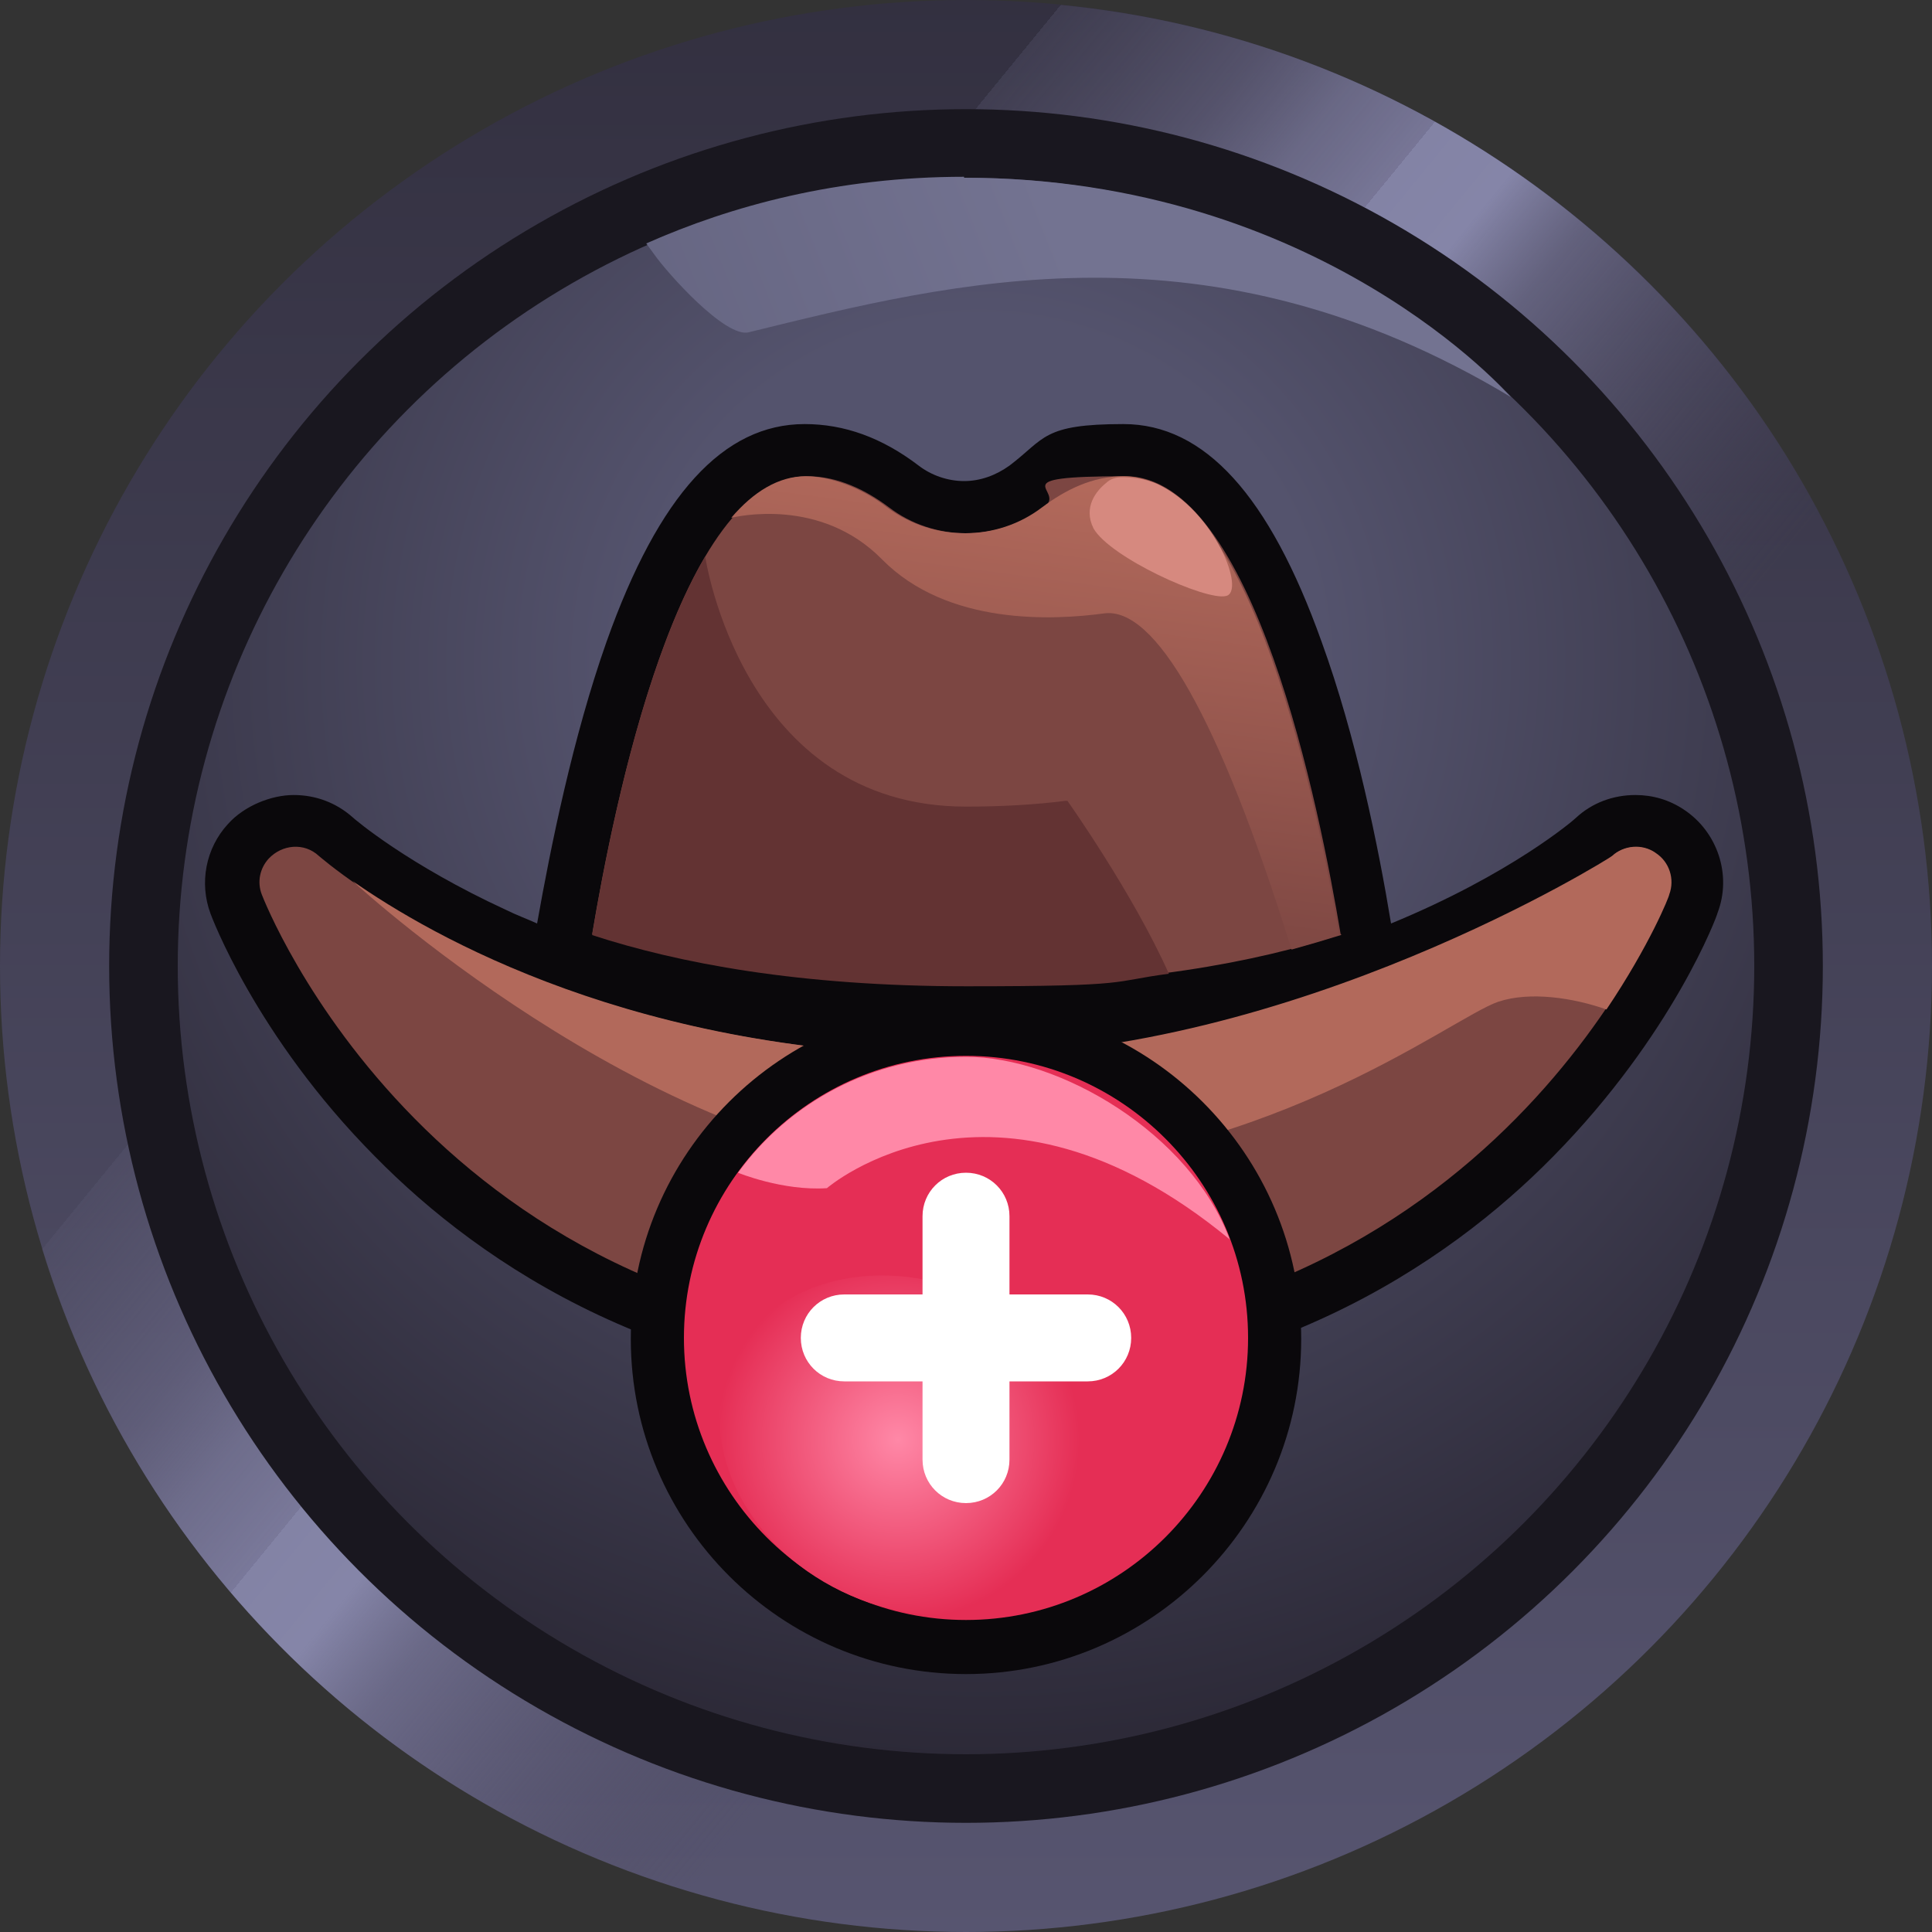
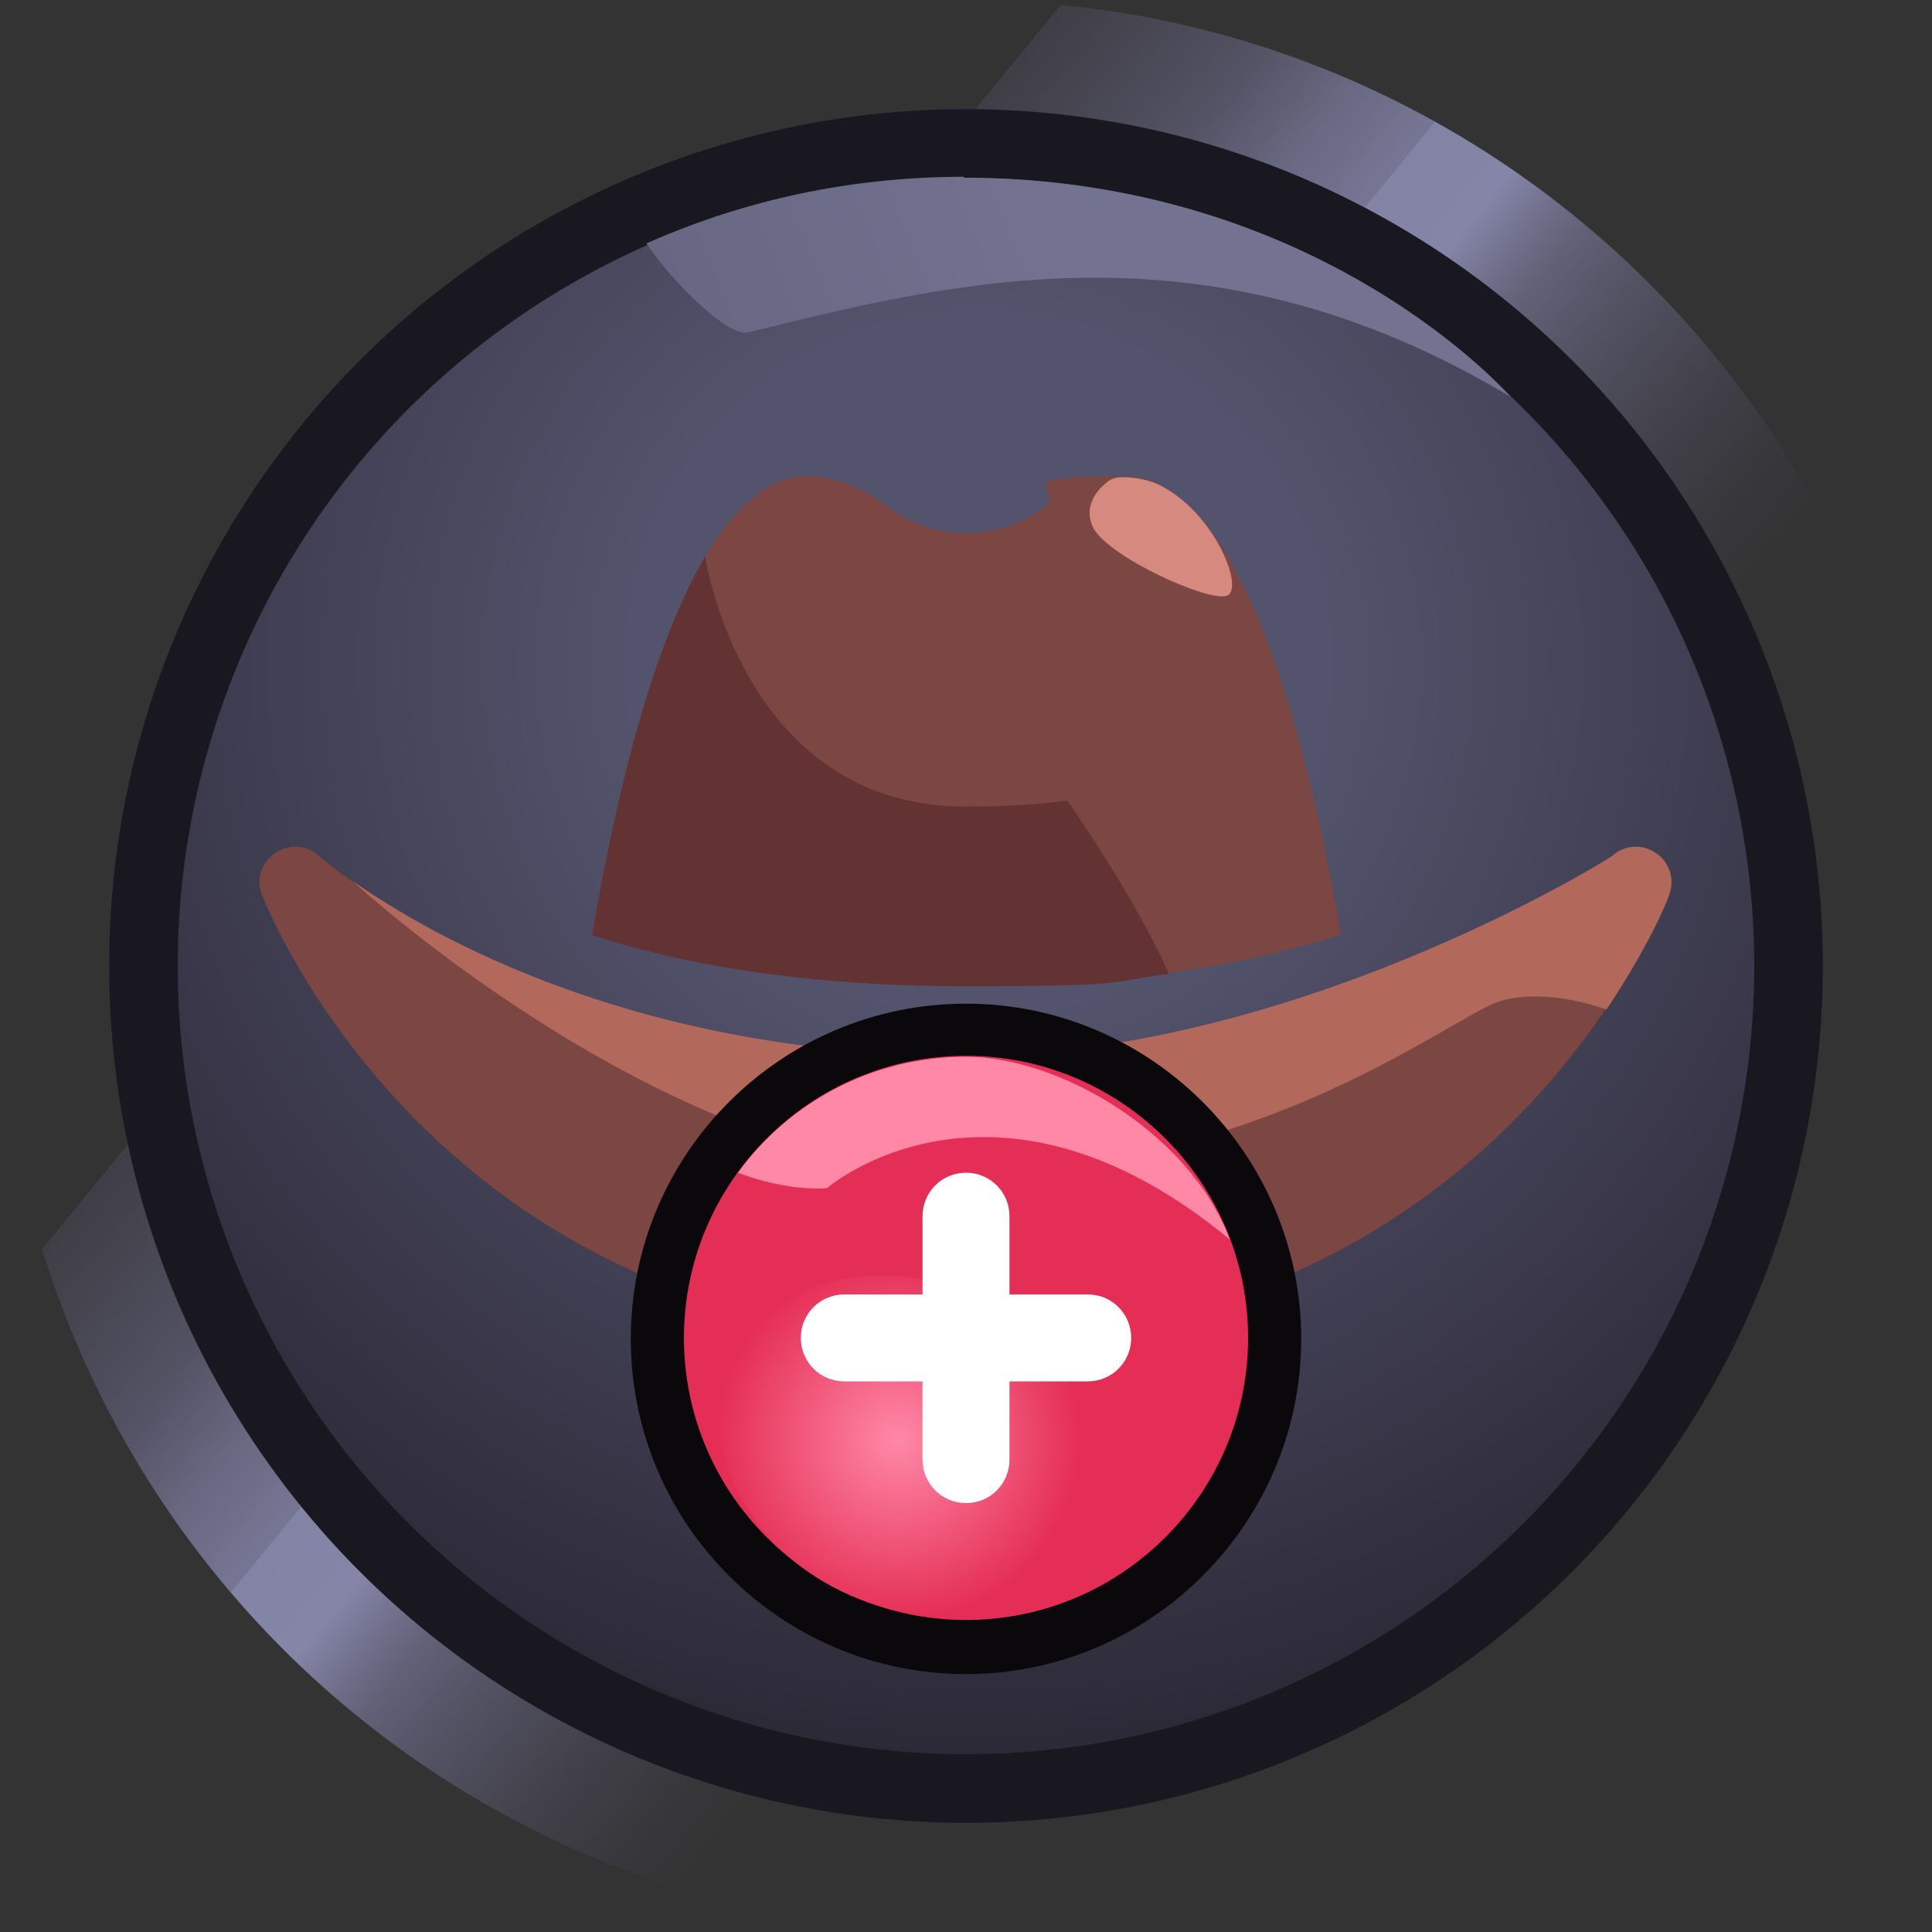
<svg xmlns="http://www.w3.org/2000/svg" id="Layer_1" version="1.1" viewBox="0 0 200 200">
  <rect x="0" y="0" width="200" height="200" fill="#333333" stroke="none" />
  <defs>
    <style>
      .st0 {
        fill: url(#linear-gradient2);
      }

      .st1 {
        fill: url(#linear-gradient1);
      }

      .st2 {
        fill: url(#linear-gradient3);
      }

      .st3 {
        fill: url(#radial-gradient);
      }

      .st4 {
        fill: #b2695b;
      }

      .st5 {
        fill: url(#linear-gradient);
      }

      .st6 {
        fill: #633333;
      }

      .st7 {
        fill: #19171f;
      }

      .st8 {
        fill: #e52e55;
      }

      .st9 {
        fill: #fff;
      }

      .st10 {
        fill: url(#radial-gradient2);
        isolation: isolate;
        opacity: .7;
      }

      .st11 {
        fill: #d6897f;
      }

      .st12 {
        fill: #0a080b;
      }

      .st13 {
        fill: url(#radial-gradient1);
      }

      .st14 {
        fill: url(#radial-gradient3);
      }

      .st15 {
        fill: #ff88a7;
      }

      .st16 {
        fill: #7c4642;
      }
    </style>
    <linearGradient id="linear-gradient" x1="100" y1="1022.5" x2="100" y2="767" gradientTransform="translate(0 -822)" gradientUnits="userSpaceOnUse">
      <stop offset="0" stop-color="#575570" />
      <stop offset="1" stop-color="#292633" />
    </linearGradient>
    <linearGradient id="linear-gradient1" x1="57.1" y1="886.9" x2="129.9" y2="946.5" gradientTransform="translate(0 -822)" gradientUnits="userSpaceOnUse">
      <stop offset="0" stop-color="#49455c" stop-opacity="0" />
      <stop offset="0" stop-color="#4a465d" stop-opacity="0" />
      <stop offset="0" stop-color="#5b5973" stop-opacity=".3" />
      <stop offset=".2" stop-color="#6a6886" stop-opacity=".6" />
      <stop offset=".3" stop-color="#767595" stop-opacity=".8" />
      <stop offset=".4" stop-color="#7e7d9f" stop-opacity=".9" />
      <stop offset=".4" stop-color="#8383a5" />
      <stop offset=".5" stop-color="#8585a8" />
      <stop offset=".6" stop-color="#757494" stop-opacity=".7" />
      <stop offset="1" stop-color="#4e4a62" stop-opacity="0" />
      <stop offset="1" stop-color="#49455c" stop-opacity="0" />
    </linearGradient>
    <radialGradient id="radial-gradient" cx="101.3" cy="890.7" fx="101.3" fy="890.7" r="119" gradientTransform="translate(0 -822)" gradientUnits="userSpaceOnUse">
      <stop offset=".3" stop-color="#54536d" />
      <stop offset="1" stop-color="#292633" />
    </radialGradient>
    <radialGradient id="radial-gradient1" cx="594" cy="1462" fx="594" fy="1462" r="25.4" gradientTransform="translate(1529 -996.5) rotate(90) scale(1.7 1)" gradientUnits="userSpaceOnUse">
      <stop offset="0" stop-color="#8585a8" />
      <stop offset="0" stop-color="#8282a4" />
      <stop offset=".3" stop-color="#7a799a" stop-opacity=".8" />
      <stop offset=".5" stop-color="#6e6c8b" stop-opacity=".6" />
      <stop offset=".8" stop-color="#5c5a75" stop-opacity=".3" />
      <stop offset="1" stop-color="#49455c" stop-opacity="0" />
    </radialGradient>
    <radialGradient id="radial-gradient2" cx="593.1" cy="1541.8" fx="593.1" fy="1541.8" r="25.4" gradientTransform="translate(1552.6 -890.2) rotate(90) scale(1.7 1)" gradientUnits="userSpaceOnUse">
      <stop offset="0" stop-color="#8585a8" />
      <stop offset="0" stop-color="#8282a4" />
      <stop offset=".3" stop-color="#7a799a" stop-opacity=".8" />
      <stop offset=".5" stop-color="#6e6c8b" stop-opacity=".6" />
      <stop offset=".8" stop-color="#5c5a75" stop-opacity=".3" />
      <stop offset="1" stop-color="#49455c" stop-opacity="0" />
    </radialGradient>
    <radialGradient id="radial-gradient3" cx="93" cy="53" fx="93" fy="53" r="18.8" gradientTransform="translate(6.2 87.2) rotate(64.3) scale(1 -1)" gradientUnits="userSpaceOnUse">
      <stop offset="0" stop-color="#ff88a7" />
      <stop offset="1" stop-color="#e52e55" />
    </radialGradient>
    <linearGradient id="linear-gradient2" x1="110.6" y1="872.1" x2="104.4" y2="918.7" gradientTransform="translate(0 -822)" gradientUnits="userSpaceOnUse">
      <stop offset="0" stop-color="#b2695b" />
      <stop offset="1" stop-color="#7c4642" />
    </linearGradient>
    <linearGradient id="linear-gradient3" x1="154.1" y1="838.2" x2="17.5" y2="892.5" gradientTransform="translate(0 -822)" gradientUnits="userSpaceOnUse">
      <stop offset=".3" stop-color="#737391" />
      <stop offset="1" stop-color="#54536d" />
    </linearGradient>
  </defs>
-   <circle class="st5" cx="100" cy="100" r="100" />
  <path class="st1" d="M190.1,56.5l-116,140.1c-33.7-9-60.3-35.1-70.1-68.5L109.7.5c35.5,3.4,65.5,25.4,80.4,56Z" />
  <circle class="st7" cx="100" cy="100" r="88.7" />
  <circle class="st3" cx="100" cy="100" r="81.6" />
  <ellipse class="st13" cx="126" cy="47.2" rx="23.1" ry="44.5" transform="translate(28.8 140.3) rotate(-64.3)" />
  <ellipse class="st10" cx="73.8" cy="151.9" rx="23.1" ry="44.5" transform="translate(-95.1 152.5) rotate(-64.3)" />
-   <path class="st12" d="M174.5,83.8h-.2c-1.5-1-3.2-1.5-5-1.5h0c-2.3,0-4.5.8-6.2,2.4-.2.2-6.7,5.8-19.1,10.9-1.3-7.9-3.6-19.3-7.2-29.2-5.4-15.1-12.1-22.5-20.5-22.5s-8.1,1.5-11.8,4.3c-1.4,1-3,1.6-4.7,1.6s-3.4-.6-4.7-1.6c-3.8-2.9-7.7-4.3-11.8-4.3-8.4,0-15.1,7.3-20.5,22.5-3.5,9.9-5.8,21.3-7.2,29.2-1.1-.5-2.2-.9-3.2-1.4-10.2-4.7-15.7-9.4-15.9-9.6-1.7-1.5-3.8-2.3-6.1-2.3s-5.1,1.1-6.8,3c-2.3,2.5-3,6.1-1.8,9.3,0,0,4.6,12.6,17,25.1,11,11.2,30.5,24.5,61,24.5s50-13.3,61-24.5c12.4-12.6,17-25,17-25.2,1.5-3.9,0-8.4-3.5-10.7h.2Z" />
  <path class="st16" d="M138.8,96.8c-2.2-13.1-9-47.5-22.3-47.5s-6,1.4-8.4,3.2c-4.8,3.6-11.4,3.6-16.1,0-2.4-1.8-5.3-3.2-8.4-3.2-13.3,0-20.1,34.3-22.3,47.4,8.9,2.9,21.4,5.3,38.8,5.3s30-2.4,38.8-5.3h0ZM171.4,88.3c-1.4-.9-3.3-.8-4.5.3-.2.2-23.1,20.7-66.9,20.7s-66.7-20.5-67-20.7c-1.5-1.4-3.8-1.2-5.2.3-.9,1-1.2,2.4-.7,3.7.2.5,17.7,46,72.8,46s72.7-45.5,72.8-46c.6-1.6,0-3.4-1.4-4.3h0Z" />
  <path class="st4" d="M172.8,92.6c0,.2-2,5.2-6.5,11.9-3.4-1.2-7.9-1.9-11.2-.8-5,1.7-24.8,17.6-55.1,17.6s-62.1-28.8-63.5-30.1c8,5.6,29.5,18.1,63.5,18.1s66.7-20.5,66.9-20.7c1.2-1.1,3.1-1.3,4.5-.3,1.4.9,2,2.7,1.4,4.3Z" />
  <path class="st12" d="M100,103.9c-19.1,0-34.7,15.5-34.7,34.7s15.6,34.7,34.7,34.7,34.7-15.6,34.7-34.7-15.6-34.7-34.7-34.7Z" />
  <path class="st8" d="M100,167.7c-16.1,0-29.2-13.1-29.2-29.2s13.1-29.2,29.2-29.2,29.2,13.1,29.2,29.2-13.1,29.2-29.2,29.2Z" />
  <ellipse class="st14" cx="94.4" cy="149.6" rx="16.8" ry="20.6" transform="translate(-81.3 169.8) rotate(-64.3)" />
  <path class="st9" d="M112.6,134h-8.1v-8.1c0-2.5-2-4.5-4.5-4.5s-4.5,2-4.5,4.5v8.1h-8.1c-2.5,0-4.5,2-4.5,4.5s2,4.5,4.5,4.5h8.1v8.1c0,2.5,2,4.5,4.5,4.5s4.5-2,4.5-4.5v-8.1h8.1c2.5,0,4.5-2,4.5-4.5s-2-4.5-4.5-4.5Z" />
-   <path class="st0" d="M138.8,96.8c-1.6.5-3.3,1-5.1,1.5-7.6-24.4-14.2-35.5-19.4-34.8s-16.2,1.3-23-5.6c-6.4-6.5-15.1-4.4-15.6-4.3,2.3-2.7,4.9-4.3,7.7-4.3s6.1,1.4,8.4,3.2c4.8,3.6,11.4,3.6,16.1,0,2.4-1.8,5.2-3.2,8.4-3.2,13.3,0,20.1,34.3,22.3,47.4h.2Z" />
  <path class="st6" d="M110.3,82.9c-3.1.4-6.6.6-10.3.6-23.2,0-27-25.9-27-25.9h0c-6.5,11-10.2,30.2-11.7,39.2,8.9,2.9,21.4,5.3,38.8,5.3s14.8-.5,20.9-1.3c-3.7-8.3-10.5-17.9-10.5-17.9h-.2Z" />
  <path class="st11" d="M116.1,49.4c-.6,0-1.2.2-1.6.6-1,.8-2.4,2.5-1.3,4.7,1.7,3,11.6,7.5,13.7,7,2.1-.4-1.1-8.8-7.1-11.6-1.4-.6-2.8-.7-3.7-.7Z" />
  <path class="st15" d="M127.3,128.3c-24.5-20.2-41.7-5.3-41.7-5.3-4.6.3-9.2-1.6-9.2-1.6,5.3-7.3,13.9-12,23.6-12s23.2,7.9,27.3,18.9Z" />
  <path class="st2" d="M99.8,18.3c-13.1,0-24.1,3-32.9,6.9.3.4.5.7.8,1.1,1.4,2,7.4,8.7,9.8,8.1,21.2-5.2,47.6-12.1,78.9,6.7,0,0-19.7-22.7-56.6-22.7h0Z" />
</svg>